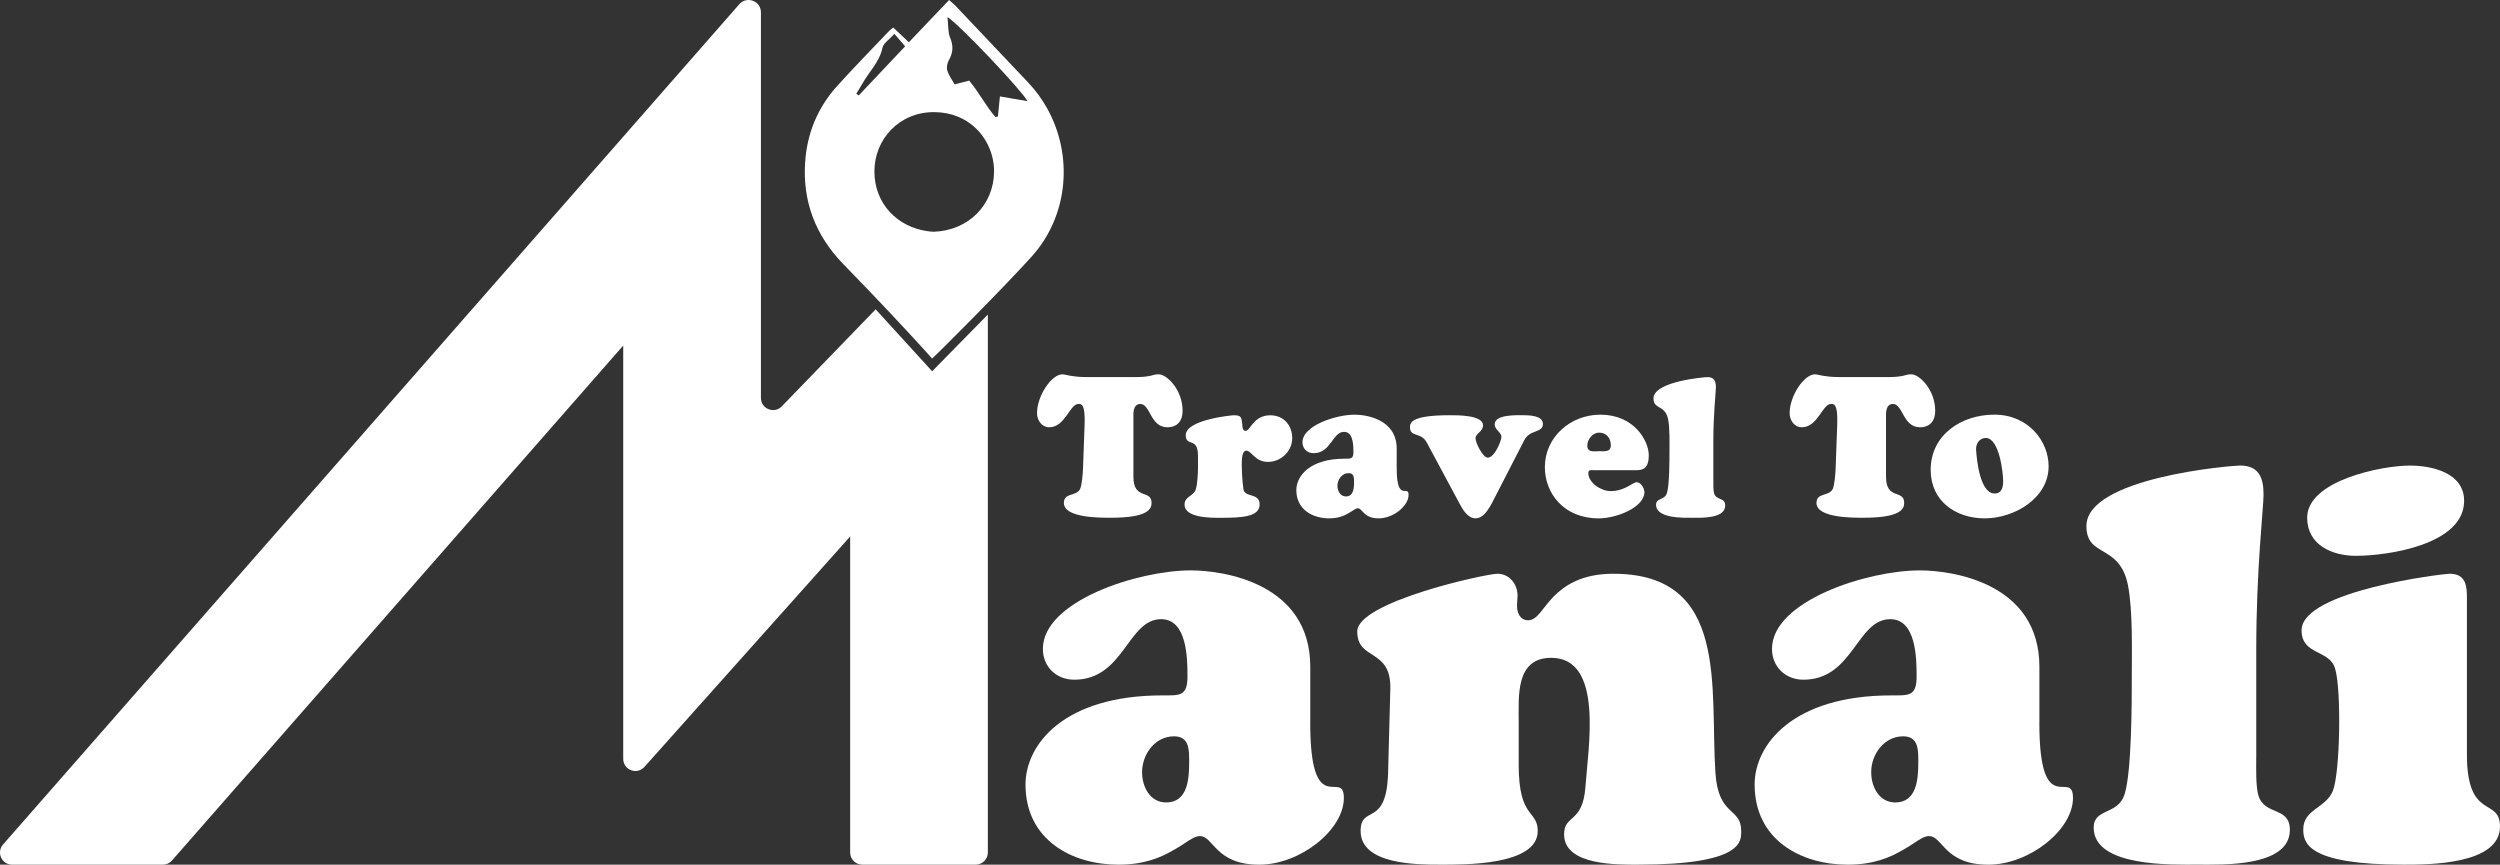
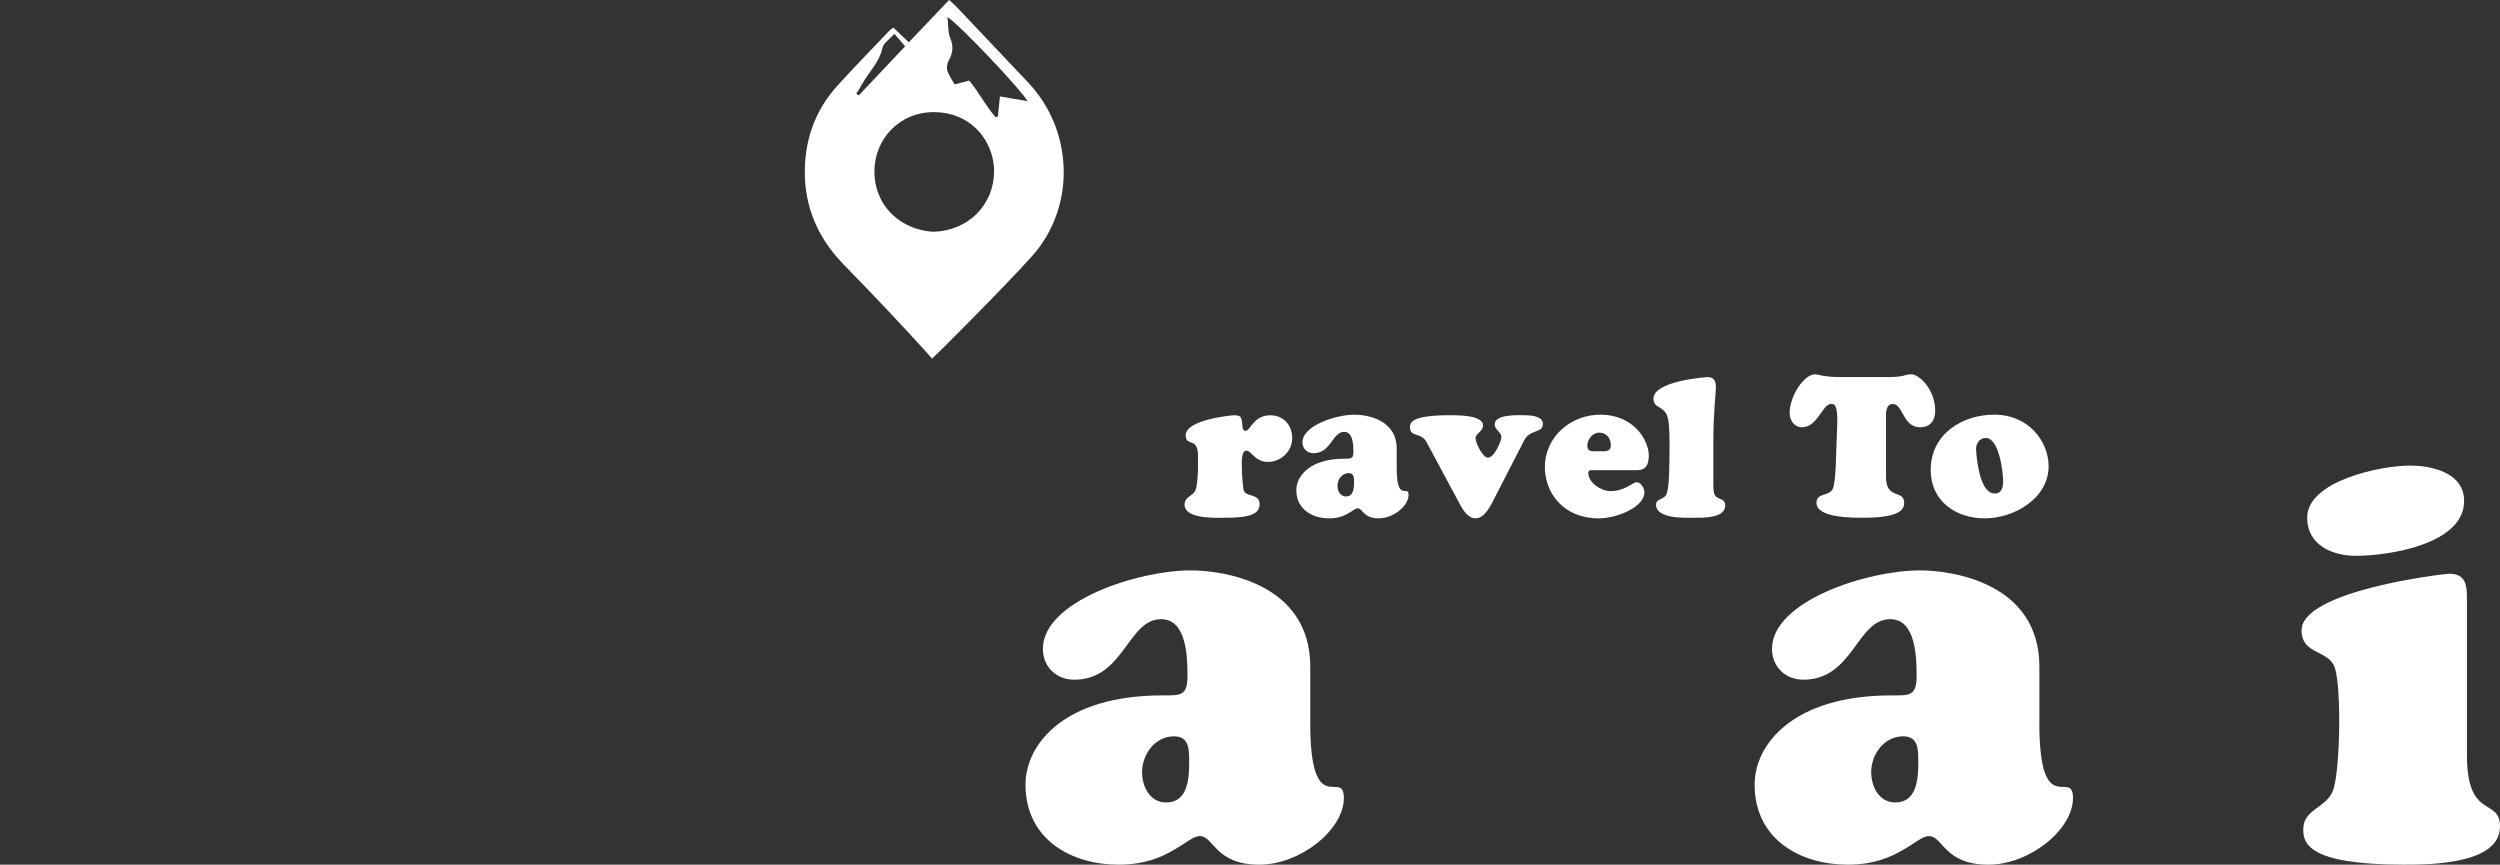
<svg xmlns="http://www.w3.org/2000/svg" id="Layer_2" viewBox="0 0 1080 373.53">
  <rect x="0" y="0" width="1080" height="373.53" fill="#333333" stroke="none" />
  <defs>
    <style>
      .cls-1 {
        fill: #fff;
      }
    </style>
  </defs>
  <g id="Layer_1-2" data-name="Layer_1">
    <g>
-       <path class="cls-1" d="M426.75,135.88v232.4c0,2.9-2.35,5.25-5.25,5.25h-48.98c-2.9,0-5.25-2.35-5.25-5.25v-136.52l-88.88,99.55c-3.21,3.6-9.16,1.32-9.16-3.49v-178.54l-194.95,222.47c-1,1.14-2.43,1.79-3.95,1.79H5.26c-4.51,0-6.92-5.31-3.95-8.71L319.38,1.83c3.24-3.7,9.34-1.41,9.34,3.51v166.56c0,4.82,5.95,7.09,9.16,3.49l40.41-41.76,24.4,26.76,24.07-24.51Z" />
      <g>
-         <path class="cls-1" d="M490.48,162.91c3.67,0,5.37-.34,6.66-.6,1.19-.34,1.88-.6,3.5-.6,3.33,0,10.24,6.57,10.24,15.79,0,4.27-2.22,7.08-6.57,7.08-7.42,0-7.34-10.07-11.69-10.07-3.33,0-2.99,4.61-2.99,5.29v26.2c0,10.15,7.85,5.29,7.85,11.26,0,2.65-1.62,6.4-17.58,6.4-4.35,0-20.31.17-20.31-6.4,0-4.52,5.29-2.73,7-5.97.85-1.79,1.19-6.91,1.28-9.05l.68-18.86c.34-8.96-1.45-8.88-2.64-8.88-3.84,0-5.72,10.07-12.63,10.07-3.33,0-5.29-3.07-5.29-6.14,0-7.25,6.14-16.73,11.01-16.73.6,0,1.54.25,3.16.6,1.62.26,3.92.6,7.34.6h20.99Z" />
        <path class="cls-1" d="M517.53,196.88c0-8.36-5.29-3.67-5.29-8.87,0-6.74,19.97-8.62,20.74-8.62,3.24,0,3.33.85,3.67,3.76.09,1.02,0,2.99,1.45,2.99,2.05,0,3.33-6.74,10.67-6.74,5.72,0,9.47,4.27,9.47,9.9s-4.86,10.24-10.5,10.24-7.08-4.86-9.3-4.86c-2.39,0-1.96,5.72-1.96,7.25,0,2.56.26,6.14.68,9.39.51,3.76,7,1.45,7,6.57,0,5.38-7.51,5.8-16.9,5.8-3.92,0-15.53.17-15.53-5.72,0-3.59,3.93-3.59,4.86-6.57.68-2.13.94-7,.94-9.39v-5.12Z" />
        <path class="cls-1" d="M603.38,202.34c0,15.02,5.12,6.83,5.12,11.44,0,4.86-6.66,10.15-12.89,10.15-6.74,0-6.91-4.35-9.05-4.35-1.02,0-2.13,1.11-4.01,2.13-1.88,1.11-4.44,2.22-8.36,2.22-7.08,0-14.17-3.75-14.17-12.2,0-6.06,5.8-13.57,20.82-13.57,2.64,0,3.84.17,3.84-2.9,0-2.82-.09-8.7-4.01-8.7-5.12,0-5.63,9.22-13.23,9.22-2.73,0-4.78-1.96-4.78-4.69,0-7.25,14.42-11.95,22.53-11.95,4.86,0,18.18,1.88,18.18,14.68v8.53ZM577.78,209.85c0,2.22,1.2,4.61,3.67,4.61,3.24,0,3.5-3.5,3.5-6.06,0-1.88.08-4.01-2.31-4.01-2.9,0-4.86,2.73-4.86,5.46Z" />
        <path class="cls-1" d="M616.35,191.16c-2.47-4.69-7.25-2.05-7.25-6.66,0-2.13,1.11-5.12,17.15-5.12,2.99,0,14.42-.17,14.42,4.35,0,2.82-3.24,3.41-3.24,5.63,0,1.96,3.16,8.36,5.29,8.36,2.9,0,5.89-7.25,5.89-8.96,0-2.13-2.9-2.99-2.9-5.46,0-4.27,9.39-3.93,11.95-3.93s8.87,0,8.87,3.76c0,4.1-5.55,2.22-8.02,7l-14,27.22c-2.82,5.38-5.12,6.57-7.08,6.57-3.33,0-5.46-3.67-6.83-6.23l-14.25-26.54Z" />
        <path class="cls-1" d="M688.46,203.11c-.94,0-2.31-.26-2.31,1.2,0,4.27,5.55,7.85,9.56,7.85,6.4,0,9.56-3.84,11.35-3.84s3.33,2.65,3.33,4.27c0,6.57-12.03,11.35-19.71,11.35-15.36,0-23.3-11.09-23.3-22.1,0-13.14,11.18-22.7,23.98-22.7,14.51,0,20.91,11.18,20.91,17.58,0,5.63-2.56,6.4-5.29,6.4h-18.52ZM695.88,192.36c0-3.07-1.88-5.46-5.04-5.46-2.82,0-5.12,2.9-5.12,5.63,0,3.07,2.9,2.39,5.12,2.39s5.04.51,5.04-2.56Z" />
        <path class="cls-1" d="M740.17,207.46c0,1.54-.09,4.35.34,5.72.94,3.07,4.78,1.62,4.78,5.21,0,5.72-10.41,5.29-14.08,5.29s-15.79.43-15.79-5.63c0-2.99,3.67-1.88,4.69-5.04,1.11-3.5,1.11-14.16,1.11-18.35,0-3.33.17-9.73-.6-13.57-1.28-6.31-6.31-4.09-6.31-8.96,0-7.43,22.19-9.22,23.38-9.22,2.9,0,3.58,1.88,3.58,4.44,0,1.96-1.11,11.35-1.11,23.55v16.56Z" />
        <path class="cls-1" d="M815.61,162.91c3.67,0,5.37-.34,6.66-.6,1.19-.34,1.88-.6,3.5-.6,3.33,0,10.24,6.57,10.24,15.79,0,4.27-2.22,7.08-6.57,7.08-7.42,0-7.34-10.07-11.69-10.07-3.33,0-2.99,4.61-2.99,5.29v26.2c0,10.15,7.85,5.29,7.85,11.26,0,2.65-1.62,6.4-17.58,6.4-4.35,0-20.31.17-20.31-6.4,0-4.52,5.29-2.73,7-5.97.85-1.79,1.19-6.91,1.28-9.05l.68-18.86c.34-8.96-1.45-8.88-2.64-8.88-3.84,0-5.72,10.07-12.63,10.07-3.33,0-5.29-3.07-5.29-6.14,0-7.25,6.14-16.73,11.01-16.73.6,0,1.54.25,3.16.6,1.62.26,3.92.6,7.34.6h20.99Z" />
        <path class="cls-1" d="M834.05,203.02c0-15.28,13.4-23.89,27.48-23.89,14.93,0,23.47,11.69,23.47,22.27,0,13.99-15.02,22.53-27.56,22.53s-23.38-7.42-23.38-20.91ZM857.85,189.2c-2.82,0-4.35,2.65-4.18,5.12.34,5.38,1.88,18.52,7.77,18.86,3.24.17,3.92-2.56,3.92-5.29,0-3.84-1.71-18.69-7.51-18.69Z" />
      </g>
      <path class="cls-1" d="M566.02,312.27c0,42.62,14.53,19.37,14.53,32.45,0,13.8-18.89,28.82-36.56,28.82-19.13,0-19.61-12.35-25.67-12.35-2.91,0-6.05,3.15-11.38,6.05-5.33,3.15-12.59,6.3-23.73,6.3-20.1,0-40.19-10.66-40.19-34.63,0-17.19,16.46-38.5,59.08-38.5,7.51,0,10.9.48,10.9-8.23,0-7.99-.24-24.7-11.38-24.7-14.53,0-15.98,26.15-37.53,26.15-7.75,0-13.56-5.57-13.56-13.32,0-20.58,40.92-33.9,63.93-33.9,13.8,0,51.58,5.33,51.58,41.65v24.21ZM493.38,333.58c0,6.3,3.39,13.08,10.41,13.08,9.2,0,9.93-9.93,9.93-17.19,0-5.33.24-11.38-6.54-11.38-8.23,0-13.8,7.75-13.8,15.5Z" />
-       <path class="cls-1" d="M656.07,330.43c0,23.49,8.23,19.37,8.23,28.57,0,15.01-32.2,14.53-42.13,14.53s-34.38,0-34.38-14.53c0-11.62,11.14-1.21,11.86-24.94l.97-36.32c.48-17.92-14.29-12.11-14.29-24.94s55.69-24.94,60.53-24.94c5.33,0,8.72,4.6,8.72,9.44,0,1.45-.24,2.91-.24,4.36,0,2.91,1.21,6.3,4.84,6.3,3.87,0,6.05-5.09,10.9-10.17,4.84-4.84,12.11-9.93,25.91-9.93,50.12,0,41.65,49.15,44.07,85.96,1.21,19.13,11.14,14.77,11.14,25.18,0,4.36.97,14.53-44.55,14.53-8.72,0-31.96.48-31.96-13.08,0-8.72,7.99-4.6,9.2-20.34,1.21-17.19,7.99-55.93-14.77-55.93-15.5,0-14.04,16.71-14.04,27.6v18.65Z" />
      <path class="cls-1" d="M881,312.27c0,42.62,14.53,19.37,14.53,32.45,0,13.8-18.89,28.82-36.56,28.82-19.13,0-19.61-12.35-25.67-12.35-2.91,0-6.05,3.15-11.38,6.05-5.33,3.15-12.59,6.3-23.73,6.3-20.1,0-40.19-10.66-40.19-34.63,0-17.19,16.46-38.5,59.08-38.5,7.51,0,10.9.48,10.9-8.23,0-7.99-.24-24.7-11.38-24.7-14.53,0-15.98,26.15-37.53,26.15-7.75,0-13.56-5.57-13.56-13.32,0-20.58,40.92-33.9,63.93-33.9,13.8,0,51.58,5.33,51.58,41.65v24.21ZM808.36,333.58c0,6.3,3.39,13.08,10.41,13.08,9.2,0,9.93-9.93,9.93-17.19,0-5.33.24-11.38-6.54-11.38-8.23,0-13.8,7.75-13.8,15.5Z" />
-       <path class="cls-1" d="M974.69,327.51c0,4.36-.24,12.35.97,16.22,2.67,8.72,13.56,4.6,13.56,14.77,0,16.22-29.54,15.01-39.95,15.01s-44.8,1.21-44.8-15.98c0-8.48,10.41-5.33,13.32-14.29,3.15-9.93,3.15-40.19,3.15-52.06,0-9.44.48-27.6-1.69-38.5-3.63-17.92-17.92-11.62-17.92-25.42,0-21.07,62.96-26.15,66.35-26.15,8.23,0,10.17,5.33,10.17,12.59,0,5.57-3.15,32.2-3.15,66.83v46.97Z" />
      <path class="cls-1" d="M1065.71,326.07c0,28.57,14.29,18.16,14.29,30.99,0,16.47-30.75,16.47-41.65,16.47-41.65,0-43.34-9.44-43.34-15.26,0-8.72,9.93-9.2,12.83-16.71,3.15-8.47,3.63-43.58.97-52.54-2.18-8.48-14.53-5.81-14.53-16.71,0-17.19,61.5-24.46,63.92-24.46,7.26,0,7.51,5.57,7.51,10.65v67.56ZM1017.77,240.12c-10.17,0-21.07-4.6-21.07-16.47,0-15.98,31.96-22.52,44.31-22.52,9.69,0,23.49,3.15,23.49,15.25,0,18.89-32.93,23.73-46.73,23.73Z" />
      <path class="cls-1" d="M452.39,46.86c-2.21-3.99-4.95-7.76-8.2-11.19-10.38-10.96-20.76-21.95-31.17-32.92C412.18,1.85,411.2,1.08,410.01,0c-5.87,6.16-11.51,12.09-17.39,18.27-2.54-2.41-4.6-4.37-6.72-6.37-.77.6-1.31.96-1.75,1.41-7.49,7.89-15.11,15.67-22.41,23.74-8.47,9.32-13.09,20.49-13.92,33.02-1.14,16.94,4.47,31.56,16.27,43.8,3.77,3.91,7.55,7.82,11.32,11.71,8.07,8.36,26.11,27.76,27.21,29.32,1.71-1.31,29.92-29.57,42.9-43.88,16.15-17.77,18.18-43.86,6.87-64.17ZM410.45,16.29c-.98-2.39-.73-5.28-1.14-8.91,4.97,2.98,32.35,31.94,34.58,36.33-4.1-.71-7.8-1.35-11.92-2.06-.31,3.12-.6,5.89-.87,8.63-.35.12-.69.23-1.04.33-4.24-4.91-7.22-10.84-11.38-15.79-2.16.58-4.02,1.06-6.28,1.64-1.14-2.06-2.54-3.91-3.16-5.99-.4-1.33-.04-3.25.69-4.52,1.83-3.22,1.98-6.16.54-9.67ZM370.98,41.22c-.35-.25-.71-.5-1.06-.75.87-1.44,1.79-2.83,2.6-4.29,2.87-5.18,7.41-9.32,8.7-15.52.42-2,2.95-3.58,5.16-6.03,1.71,1.98,3.02,3.5,4.64,5.37-6.87,7.26-13.46,14.23-20.04,21.22ZM403.33,100.12c-.94-.04-1.85-.12-2.77-.27-12.61-1.79-22.74-11.55-22.82-25.65-.08-13.92,10.69-25.97,26.07-25.76,14.88.19,23.89,10.94,25.4,22.12.17,1.21.25,2.43.23,3.64-.15,14.4-11.17,25.45-26.11,25.92Z" />
    </g>
  </g>
</svg>